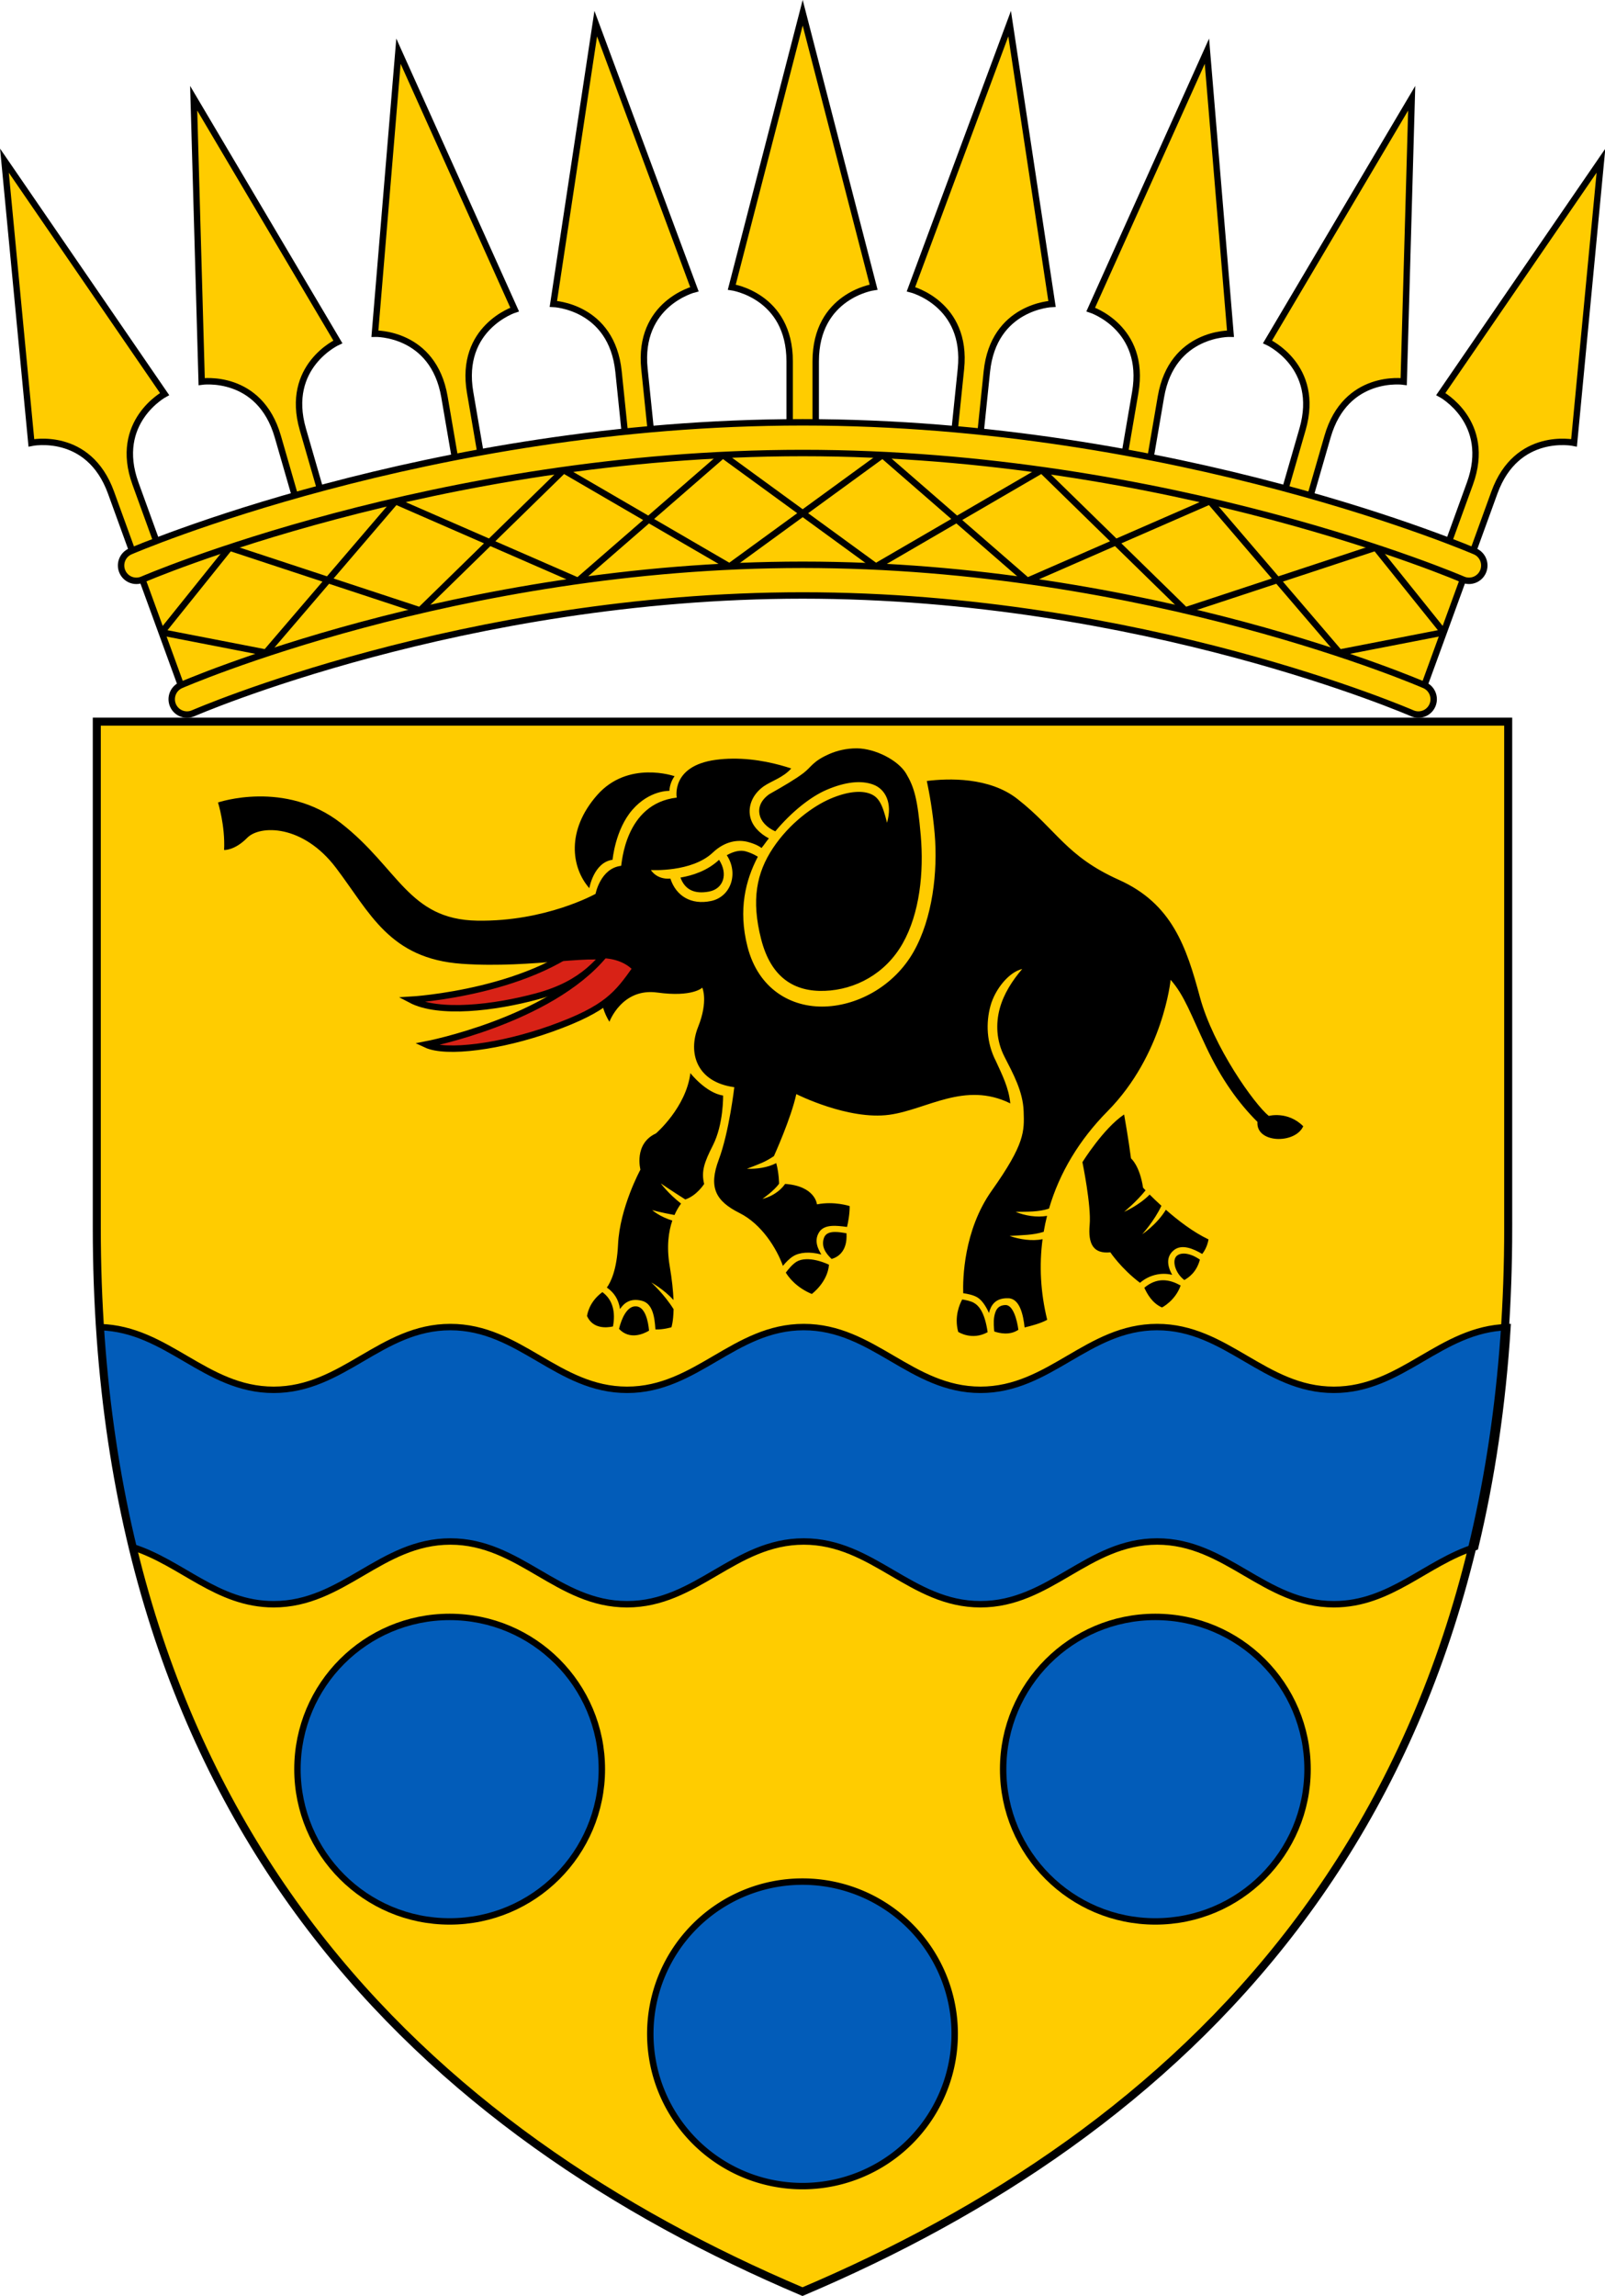
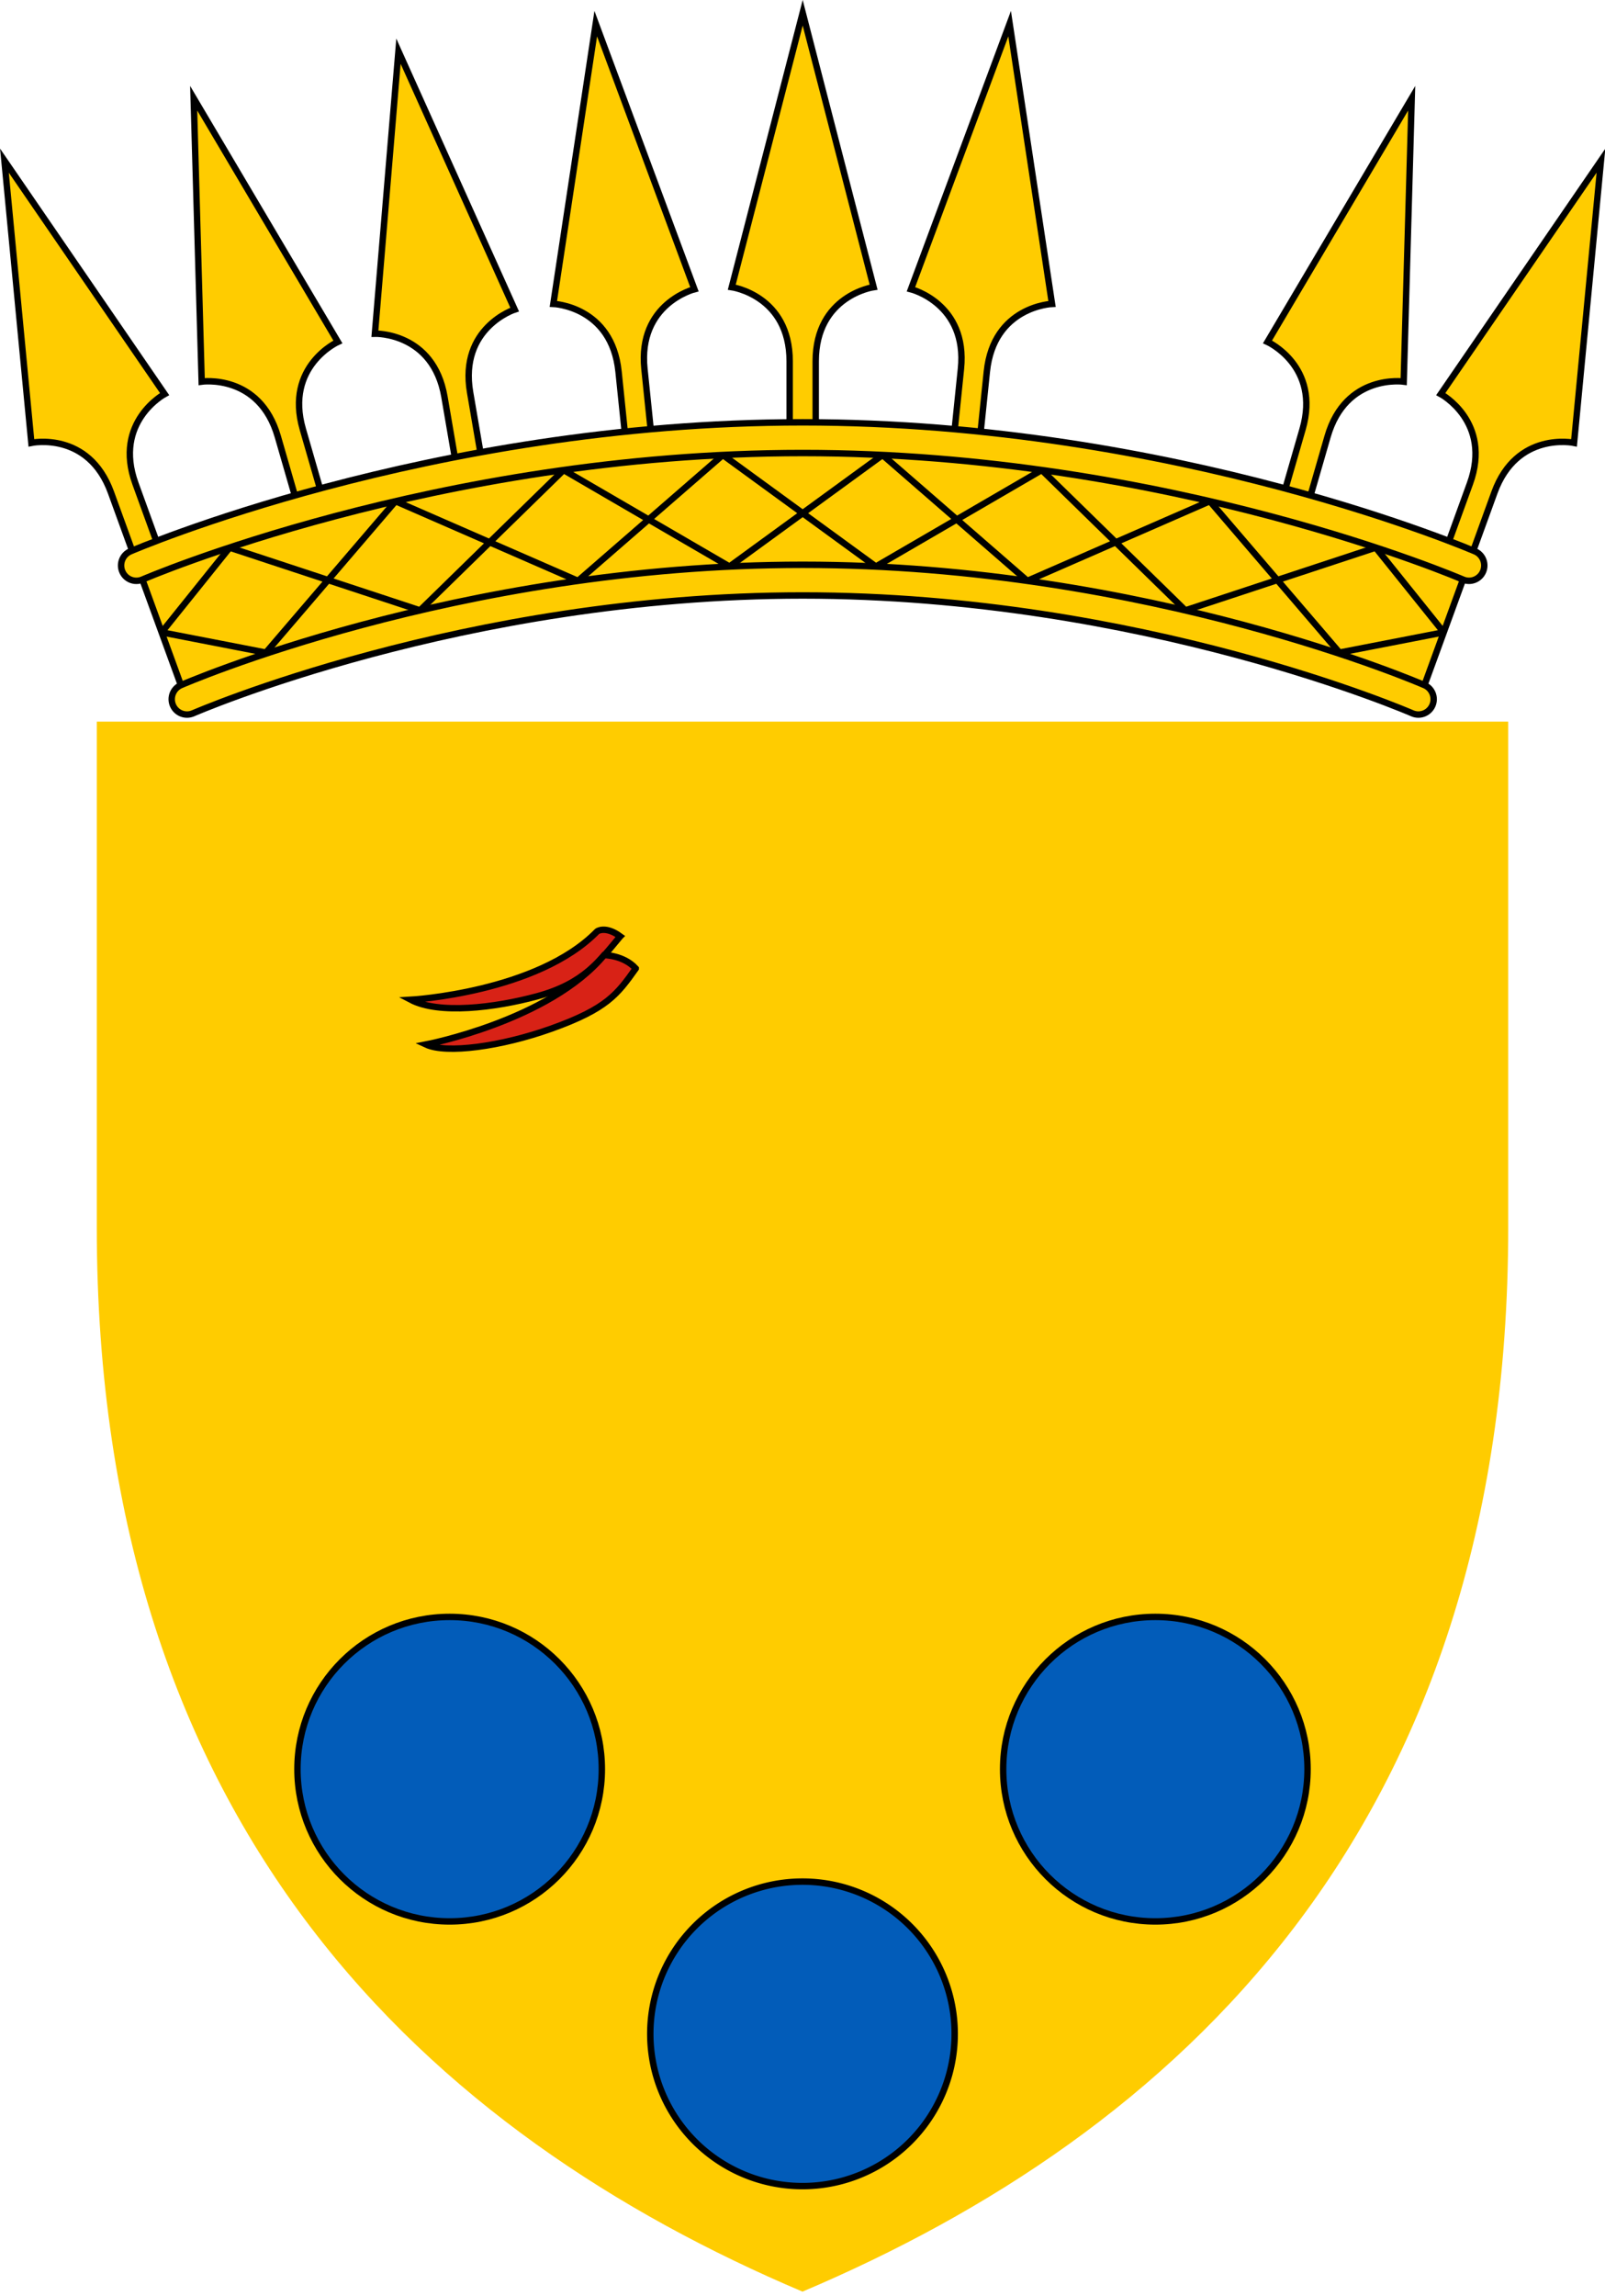
<svg xmlns="http://www.w3.org/2000/svg" xmlns:ns1="http://sodipodi.sourceforge.net/DTD/sodipodi-0.dtd" xmlns:ns2="http://www.inkscape.org/namespaces/inkscape" width="500" height="715" viewBox="0 0 132.292 189.177" version="1.1" id="svg847" ns1:docname="Moyen-Ogooué.svg" ns2:version="1.0.2 (e86c870879, 2021-01-15, custom)">
  <defs id="defs841" />
  <ns1:namedview id="base" pagecolor="#ffffff" bordercolor="#666666" borderopacity="1.0" ns2:pageopacity="0.0" ns2:pageshadow="2" ns2:zoom="0.7" ns2:cx="396.53561" ns2:cy="379.67404" ns2:document-units="px" ns2:current-layer="layer1" ns2:document-rotation="0" showgrid="false" ns2:snap-smooth-nodes="true" ns2:showpageshadow="false" borderlayer="true" units="px" ns2:window-width="1920" ns2:window-height="1057" ns2:window-x="1912" ns2:window-y="-8" ns2:window-maximized="1" ns2:snap-global="true" />
  <g ns2:label="Layer 1" ns2:groupmode="layer" id="layer1" transform="translate(-42.192,-34.683)">
    <path style="font-variation-settings:normal;opacity:1;vector-effect:none;fill:#ffcc00;fill-opacity:1;stroke:none;stroke-width:0.661;stroke-linecap:butt;stroke-linejoin:miter;stroke-miterlimit:4;stroke-dasharray:none;stroke-dashoffset:0;stroke-opacity:1;stop-color:#000000;stop-opacity:1" d="M 166.505,135.824 V 94.141 H 108.337 50.17 v 41.683 c 0,49.827 27.665,74.741 58.168,87.677 30.502,-12.936 58.168,-37.85 58.168,-87.677 z" id="path1319" ns1:nodetypes="scccscs" />
    <g id="g1684" transform="matrix(1.19,0,0,1.195,-8.078,-6.972)" style="stroke-width:0.839">
      <path style="font-variation-settings:normal;opacity:1;vector-effect:none;fill:#ffcc00;fill-opacity:1;stroke:#000000;stroke-width:0.444;stroke-linecap:butt;stroke-linejoin:miter;stroke-miterlimit:4;stroke-dasharray:none;stroke-dashoffset:0;stroke-opacity:1;stop-color:#000000;stop-opacity:1" d="m 52.107,74.818 2.666,7.28 c 0,0 19.311,-7.241 43.068,-7.241 23.757,0 43.068,7.241 43.068,7.241 l 2.666,-7.28 c 0,0 -20.044,-9.783 -45.734,-9.783 -25.69,0 -45.734,9.783 -45.734,9.783 z" id="path1560" ns1:nodetypes="cczcczc" />
      <path style="font-variation-settings:normal;vector-effect:none;fill:#ffcc00;fill-opacity:1;stroke:#000000;stroke-width:0.444;stroke-linecap:butt;stroke-linejoin:miter;stroke-miterlimit:4;stroke-dasharray:none;stroke-dashoffset:0;stroke-opacity:1;stop-color:#000000" d="M 53.309,72.817 51.628,68.203 C 50.074,63.939 53.644,62.028 53.644,62.028 L 42.551,45.935 44.416,65.391 c 0,0 3.963,-0.834 5.517,3.43 l 1.682,4.614 z" id="use1596" ns1:nodetypes="cscccscc" />
      <path style="font-variation-settings:normal;opacity:1;vector-effect:none;fill:#ffcc00;fill-opacity:1;stroke:#000000;stroke-width:0.444;stroke-linecap:butt;stroke-linejoin:miter;stroke-miterlimit:4;stroke-dasharray:none;stroke-dashoffset:0;stroke-opacity:1;stop-color:#000000;stop-opacity:1" d="m 98.744,64.679 v -4.911 c 0,-4.538 4.009,-5.112 4.009,-5.112 L 97.841,35.738 92.93,54.657 c 0,0 4.009,0.573 4.009,5.112 v 4.911 z" id="path1594" ns1:nodetypes="cscccscc" />
      <path style="font-variation-settings:normal;vector-effect:none;fill:#ffcc00;fill-opacity:1;stroke:#000000;stroke-width:0.444;stroke-linecap:butt;stroke-linejoin:miter;stroke-miterlimit:4;stroke-dasharray:none;stroke-dashoffset:0;stroke-opacity:1;stop-color:#000000" d="m 64.588,69.174 -1.368,-4.717 c -1.264,-4.359 2.426,-6.026 2.426,-6.026 l -9.987,-16.801 0.554,19.538 c 0,0 4.01,-0.566 5.274,3.792 l 1.368,4.717 z" id="use1596-1" ns1:nodetypes="cscccscc" />
      <path style="font-variation-settings:normal;vector-effect:none;fill:#ffcc00;fill-opacity:1;stroke:#000000;stroke-width:0.444;stroke-linecap:butt;stroke-linejoin:miter;stroke-miterlimit:4;stroke-dasharray:none;stroke-dashoffset:0;stroke-opacity:1;stop-color:#000000" d="M 75.64,66.757 74.807,61.917 c -0.77,-4.472 3.084,-5.717 3.084,-5.717 l -8.048,-17.812 -1.632,19.477 c 0,0 4.048,-0.115 4.818,4.358 l 0.833,4.84 z" id="use1631" ns1:nodetypes="cscccscc" />
      <path style="font-variation-settings:normal;vector-effect:none;fill:#ffcc00;fill-opacity:1;stroke:#000000;stroke-width:0.444;stroke-linecap:butt;stroke-linejoin:miter;stroke-miterlimit:4;stroke-dasharray:none;stroke-dashoffset:0;stroke-opacity:1;stop-color:#000000" d="m 87.387,65.182 -0.506,-4.885 c -0.468,-4.514 3.461,-5.497 3.461,-5.497 L 83.508,36.487 80.572,55.811 c 0,0 4.047,0.157 4.514,4.671 l 0.506,4.885 z" id="use1633" ns1:nodetypes="cscccscc" />
      <path style="font-variation-settings:normal;vector-effect:none;fill:#ffcc00;fill-opacity:1;stroke:#000000;stroke-width:0.444;stroke-linecap:butt;stroke-linejoin:miter;stroke-miterlimit:4;stroke-dasharray:none;stroke-dashoffset:0;stroke-opacity:1;stop-color:#000000" d="m 142.374,72.817 1.682,-4.614 c 1.554,-4.264 -2.016,-6.175 -2.016,-6.175 l 11.093,-16.093 -1.864,19.456 c 0,0 -3.963,-0.834 -5.517,3.43 l -1.682,4.614 z" id="use1637" ns1:nodetypes="cscccscc" />
      <path style="font-variation-settings:normal;vector-effect:none;fill:#ffcc00;fill-opacity:1;stroke:#000000;stroke-width:0.444;stroke-linecap:butt;stroke-linejoin:miter;stroke-miterlimit:4;stroke-dasharray:none;stroke-dashoffset:0;stroke-opacity:1;stop-color:#000000" d="m 131.095,69.174 1.368,-4.717 c 1.264,-4.359 -2.426,-6.026 -2.426,-6.026 l 9.987,-16.801 -0.554,19.538 c 0,0 -4.01,-0.566 -5.274,3.792 l -1.368,4.717 z" id="use1639" ns1:nodetypes="cscccscc" />
-       <path style="font-variation-settings:normal;vector-effect:none;fill:#ffcc00;fill-opacity:1;stroke:#000000;stroke-width:0.444;stroke-linecap:butt;stroke-linejoin:miter;stroke-miterlimit:4;stroke-dasharray:none;stroke-dashoffset:0;stroke-opacity:1;stop-color:#000000" d="m 120.043,66.757 0.833,-4.84 c 0.77,-4.472 -3.084,-5.717 -3.084,-5.717 l 8.048,-17.812 1.632,19.477 c 0,0 -4.048,-0.115 -4.818,4.358 l -0.833,4.84 z" id="use1641" ns1:nodetypes="cscccscc" />
      <path style="font-variation-settings:normal;vector-effect:none;fill:#ffcc00;fill-opacity:1;stroke:#000000;stroke-width:0.444;stroke-linecap:butt;stroke-linejoin:miter;stroke-miterlimit:4;stroke-dasharray:none;stroke-dashoffset:0;stroke-opacity:1;stop-color:#000000" d="m 108.296,65.182 0.506,-4.885 c 0.468,-4.514 -3.461,-5.497 -3.461,-5.497 l 6.834,-18.312 2.936,19.324 c 0,0 -4.047,0.157 -4.514,4.671 l -0.506,4.885 z" id="use1643" ns1:nodetypes="cscccscc" />
      <path id="path1564" style="color:#000000;font-style:normal;font-variant:normal;font-weight:normal;font-stretch:normal;font-size:medium;line-height:normal;font-family:sans-serif;font-variant-ligatures:normal;font-variant-position:normal;font-variant-caps:normal;font-variant-numeric:normal;font-variant-alternates:normal;font-variant-east-asian:normal;font-feature-settings:normal;font-variation-settings:normal;text-indent:0;text-align:start;text-decoration:none;text-decoration-line:none;text-decoration-style:solid;text-decoration-color:#000000;letter-spacing:normal;word-spacing:normal;text-transform:none;writing-mode:lr-tb;direction:ltr;text-orientation:mixed;dominant-baseline:auto;baseline-shift:baseline;text-anchor:start;white-space:normal;shape-padding:0;shape-margin:0;inline-size:0;clip-rule:nonzero;display:inline;overflow:visible;visibility:visible;opacity:1;isolation:auto;mix-blend-mode:normal;color-interpolation:sRGB;color-interpolation-filters:linearRGB;solid-color:#000000;solid-opacity:1;vector-effect:none;fill:#ffcc00;fill-opacity:1;fill-rule:nonzero;stroke:#000000;stroke-width:0.444;stroke-linecap:butt;stroke-linejoin:miter;stroke-miterlimit:4;stroke-dasharray:none;stroke-dashoffset:0;stroke-opacity:1;color-rendering:auto;image-rendering:auto;shape-rendering:auto;text-rendering:auto;enable-background:accumulate;stop-color:#000000;stop-opacity:1" d="m 51.27,72.875 c -0.537,0.231 -0.784,0.854 -0.553,1.391 0.231,0.537 0.854,0.784 1.391,0.552 0,0 20.28,-8.725 45.734,-8.725 25.454,0 45.734,8.725 45.734,8.725 0.537,0.231 1.159,-0.016 1.391,-0.552 0.231,-0.537 -0.016,-1.159 -0.553,-1.391 0,0 -20.645,-8.899 -46.572,-8.899 -25.927,0 -46.572,8.899 -46.572,8.899 z m 4.348,11.164 c -0.536,0.233 -1.16,-0.013 -1.393,-0.549 -0.233,-0.536 0.013,-1.159 0.549,-1.392 -1e-5,0 19.073,-8.299 43.068,-8.299 23.995,0 43.068,8.299 43.068,8.299 0.536,0.233 0.782,0.856 0.549,1.392 -0.233,0.536 -0.857,0.782 -1.393,0.549 0,0 -18.705,-8.124 -42.224,-8.124 -23.519,0 -42.224,8.124 -42.224,8.124 z" ns1:nodetypes="ccczccczcccczccczc" />
      <path id="path1669" style="color:#000000;font-style:normal;font-variant:normal;font-weight:normal;font-stretch:normal;font-size:medium;line-height:normal;font-family:sans-serif;font-variant-ligatures:normal;font-variant-position:normal;font-variant-caps:normal;font-variant-numeric:normal;font-variant-alternates:normal;font-variant-east-asian:normal;font-feature-settings:normal;font-variation-settings:normal;text-indent:0;text-align:start;text-decoration:none;text-decoration-line:none;text-decoration-style:solid;text-decoration-color:#000000;letter-spacing:normal;word-spacing:normal;text-transform:none;writing-mode:lr-tb;direction:ltr;text-orientation:mixed;dominant-baseline:auto;baseline-shift:baseline;text-anchor:start;white-space:normal;shape-padding:0;shape-margin:0;inline-size:0;clip-rule:nonzero;display:inline;overflow:visible;visibility:visible;opacity:1;isolation:auto;mix-blend-mode:normal;color-interpolation:sRGB;color-interpolation-filters:linearRGB;solid-color:#000000;solid-opacity:1;vector-effect:none;fill:none;fill-opacity:1;fill-rule:nonzero;stroke:#000000;stroke-width:0.444;stroke-linecap:butt;stroke-linejoin:bevel;stroke-miterlimit:4;stroke-dasharray:none;stroke-dashoffset:0;stroke-opacity:1;color-rendering:auto;image-rendering:auto;shape-rendering:auto;text-rendering:auto;enable-background:accumulate;stop-color:#000000;stop-opacity:1" d="M 126.043,69.415 113.402,74.908 103.373,66.229 92.772,73.92 81.281,67.266 71.336,76.943 58.151,72.616 53.44,78.458 l 7.221,1.397 8.979,-10.44 12.641,5.493 10.029,-8.679 10.6,7.691 11.491,-6.654 9.945,9.677 13.185,-4.328 4.711,5.842 -7.221,1.397 z" ns1:nodetypes="ccccccccccccccccccc" />
    </g>
-     <path id="path1570" style="font-variation-settings:normal;opacity:1;vector-effect:none;fill:#025cb9;fill-opacity:1;stroke:#000000;stroke-width:2;stroke-linecap:butt;stroke-linejoin:miter;stroke-miterlimit:4;stroke-dasharray:none;stroke-dashoffset:0;stroke-opacity:1;stop-color:#000000;stop-opacity:1" d="M 140.076 412.613 C 118.474 412.613 106.718 432.125 85.115 432.125 C 63.838 432.125 52.106 413.209 31.117 412.639 C 32.668 437.114 36.09 459.865 41.152 481.012 C 56.391 485.781 67.47 498.795 85.115 498.795 C 106.718 498.795 118.474 479.283 140.076 479.283 C 161.679 479.283 173.436 498.795 195.039 498.795 C 216.642 498.795 228.397 479.283 250 479.283 C 271.603 479.283 283.358 498.795 304.961 498.795 C 326.564 498.795 338.321 479.283 359.924 479.283 C 381.526 479.283 393.282 498.795 414.885 498.795 C 432.53 498.795 443.609 485.781 458.848 481.012 C 463.91 459.865 467.332 437.114 468.883 412.639 C 447.894 413.209 436.162 432.125 414.885 432.125 C 393.282 432.125 381.526 412.613 359.924 412.613 C 338.321 412.613 326.564 432.125 304.961 432.125 C 283.358 432.125 271.603 412.613 250 412.613 C 228.397 412.613 216.642 432.125 195.039 432.125 C 173.436 432.125 161.679 412.613 140.076 412.613 z " transform="matrix(0.265,0,0,0.265,42.192,34.683)" />
-     <path style="font-variation-settings:normal;opacity:1;vector-effect:none;fill:none;fill-opacity:1;stroke:#000000;stroke-width:0.661;stroke-linecap:butt;stroke-linejoin:miter;stroke-miterlimit:4;stroke-dasharray:none;stroke-dashoffset:0;stroke-opacity:1;stop-color:#000000;stop-opacity:1" d="M 166.505,135.824 V 94.141 H 108.337 50.17 v 41.683 c 0,49.827 27.665,74.741 58.168,87.677 30.502,-12.936 58.168,-37.85 58.168,-87.677 z" id="path1452" ns1:nodetypes="scccscs" />
    <path id="path947" style="opacity:1;fill:#025cb9;fill-opacity:1;stroke:#000000;stroke-width:0.529;stroke-linecap:round;stroke-miterlimit:4;stroke-dasharray:none;paint-order:fill markers stroke" d="m 120.882,202.261 a 12.545,12.545 0 0 1 -12.545,12.545 12.545,12.545 0 0 1 -12.545,-12.545 12.545,12.545 0 0 1 12.545,-12.545 12.545,12.545 0 0 1 12.545,12.545 z" />
    <path id="path1595" style="opacity:1;fill:#025cb9;fill-opacity:1;stroke:#000000;stroke-width:0.529;stroke-linecap:round;stroke-miterlimit:4;stroke-dasharray:none;paint-order:fill markers stroke" d="m 91.799,180.452 c 0,6.928 -5.617,12.545 -12.545,12.545 -6.928,0 -12.545,-5.617 -12.545,-12.545 3e-6,-6.928 5.617,-12.545 12.545,-12.545 6.928,0 12.545,5.617 12.545,12.545 z" ns1:nodetypes="zzzzz" />
    <path id="path1597" style="opacity:1;fill:#025cb9;fill-opacity:1;stroke:#000000;stroke-width:0.529;stroke-linecap:round;stroke-miterlimit:4;stroke-dasharray:none;paint-order:fill markers stroke" d="m 149.966,180.452 c 0,6.928 -5.617,12.545 -12.545,12.545 -6.928,0 -12.545,-5.617 -12.545,-12.545 0,-6.928 5.617,-12.545 12.545,-12.545 6.928,0 12.545,5.617 12.545,12.545 z" ns1:nodetypes="zzzzz" />
    <path style="font-variation-settings:normal;opacity:1;vector-effect:none;fill:#d82216;fill-opacity:1;stroke:#000000;stroke-width:0.529;stroke-linecap:butt;stroke-linejoin:miter;stroke-miterlimit:4;stroke-dasharray:none;stroke-dashoffset:0;stroke-opacity:1;stop-color:#000000;stop-opacity:1" d="m 93.314,111.834 c -1.665,1.979 -2.965,3.89 -6.865,4.943 -3.488,0.942 -8.082,1.498 -10.394,0.283 0,0 10.434,-0.598 15.358,-5.637 0,0 0.666,-0.492 1.901,0.411 z" id="path1855" ns1:nodetypes="csccc" />
-     <path id="path1613" style="font-variation-settings:normal;opacity:1;vector-effect:none;fill:#000000;fill-opacity:1;stroke:none;stroke-width:1;stroke-linecap:butt;stroke-linejoin:miter;stroke-miterlimit:4;stroke-dasharray:none;stroke-dashoffset:0;stroke-opacity:1;stop-color:#000000;stop-opacity:1" d="M 266.574 232.676 C 263.198 232.642 260.165 233.47 258.035 234.398 C 252.749 236.703 252.394 238.465 249.914 240.352 C 247.434 242.238 243.955 244.286 239.27 246.934 C 236.553 248.879 235.813 251.151 236.264 253.297 C 236.686 255.307 238.4 257.255 241.145 258.48 C 246.245 252.374 252.165 247.694 257.088 245.584 C 262.928 243.081 267.862 242.544 271.623 243.951 C 275.384 245.358 277.667 249.668 275.893 255.805 C 274.451 249.888 273.252 247.768 270.568 246.764 C 267.884 245.76 263.68 246.025 258.27 248.344 C 252.952 250.623 245.578 255.948 240.436 263.67 C 235.293 271.392 233.633 279.827 236.74 291.996 C 239.806 304.002 247.084 308.427 256.543 308.078 C 266.002 307.729 275.395 302.797 280.748 293.365 C 286.087 283.958 287.379 271.196 286.387 259.75 C 285.394 248.304 284.338 244.735 281.855 240.541 C 279.373 236.347 272.201 232.732 266.574 232.676 z M 227.809 235.883 C 226.104 235.9 224.365 236.013 222.613 236.25 C 208.597 238.144 210.49 247.992 210.49 247.992 C 194.202 249.886 193.444 268.826 193.191 269.205 C 186.752 269.963 185.236 277.918 185.236 277.918 C 185.236 277.918 169.75 286.614 148.4 286.252 C 127.051 285.89 123.992 269.93 106.066 255.947 C 88.647 242.36 67.807 249.508 67.807 249.508 C 67.807 249.508 70.08 256.705 69.701 264.281 C 69.701 264.281 72.933 264.513 76.898 260.492 C 80.864 256.472 94.231 256.296 104.486 269.807 C 115.055 283.731 121.059 298.08 143.672 299.668 C 166.021 301.237 186.372 296.1 191.676 299.51 C 191.676 299.51 182.835 306.608 189.551 317.701 C 189.551 317.701 193.444 307.086 204.43 308.602 C 215.415 310.117 218.445 307.086 218.445 307.086 C 218.445 307.086 220.357 311.249 217.143 319.285 C 213.928 327.321 216.607 336.428 228.393 338.035 C 228.393 338.035 226.787 351.964 223.572 360.535 C 220.358 369.107 222.5 373.393 230 377.143 C 236.949 380.617 241.592 388.227 243.516 393.588 C 244.378 392.533 245.512 391.328 246.717 390.586 C 248.703 389.363 251.818 389.09 255.473 390.055 C 254.688 388.693 252.961 385.925 254.812 383.072 C 256.444 380.558 260.265 381.064 263.461 381.49 C 263.776 380.145 264.285 377.611 264.285 375 C 264.285 375 259.465 373.393 254.107 374.465 C 254.107 374.465 253.628 368.777 244.203 368.104 C 241.512 371.901 237.146 372.766 237.146 372.766 C 237.146 372.766 240.714 370.315 242.322 368.035 C 242.322 368.035 242.308 364.843 241.441 361.633 C 238.724 363.049 235.427 363.497 232.322 363.395 C 236.461 361.796 237.862 361.361 240.715 359.465 C 240.715 359.465 246.071 347.678 247.678 340.178 C 247.678 340.178 263.822 348.351 276.607 346.607 C 288.273 345.017 300.059 336.079 314.242 343.07 C 313.755 338.16 311.72 334.221 309.795 329.996 C 306.763 324.134 306.659 317.95 308.068 312.766 C 309.478 307.582 313.837 302.216 317.947 301.279 C 314.86 304.888 312.203 308.986 310.961 313.557 C 309.718 318.127 309.811 323.499 312.461 328.623 C 315.106 333.807 318.187 339.345 318.393 345.535 C 318.598 351.725 318.849 355.573 308.482 370.18 C 299.68 382.584 299.46 397.759 299.592 402.088 C 300.963 402.283 302.682 402.639 303.891 403.326 C 305.285 404.118 306.549 405.881 307.604 408.236 C 308.184 405.952 309.472 403.51 313.641 403.652 C 317.223 403.774 318.276 408.898 318.691 412.729 C 320.502 412.311 323.72 411.479 325.715 410.357 C 323.625 401.808 323.197 393.382 324.281 385.281 C 320.989 385.977 317.106 385.345 314.018 384.285 C 317.848 384.006 321.188 384.08 324.627 383.004 C 324.912 381.332 325.26 379.675 325.674 378.035 C 322.476 378.596 318.808 378.002 315.893 376.785 C 319.579 376.73 322.975 376.869 326.283 375.783 C 329.512 364.681 335.7 354.401 344.465 345.535 C 361.846 327.953 364.107 304.643 364.107 304.643 C 368.393 309.464 370.441 315.519 375.162 325.525 C 379.883 335.532 385.158 342.884 391.115 348.82 C 390.598 355.517 402.827 355.785 405.357 350.178 C 400.536 345.356 394.643 346.965 394.643 346.965 C 390.238 343.441 377.372 325.433 373.215 310 C 369.023 294.439 364.571 280.985 348.035 273.572 C 331.499 266.16 328.749 258.035 316.428 248.393 C 307.702 241.564 294.979 241.991 288.277 242.82 C 289.075 246.621 290.121 252.353 290.717 259.223 C 291.733 270.946 290.077 285.506 284.166 295.92 C 278.269 306.31 267.227 312.561 256.652 312.951 C 246.077 313.341 235.863 307.52 232.5 294.348 C 229.542 282.763 231.926 273.604 235.715 266.371 C 235.715 266.371 233.988 265.247 231.871 264.688 C 230.294 264.271 228.278 264.642 226.055 265.906 C 229.788 271.544 227.356 278.841 221.154 280.145 C 214.953 281.448 210.267 278.565 208.516 273.178 C 204.173 273.535 202.459 270.516 202.459 270.516 C 202.459 270.516 215.161 271.287 221.707 265.086 C 225.629 261.37 229.737 261.021 232.639 261.787 C 235.324 262.496 236.604 263.43 236.857 263.66 C 237.828 262.491 238.394 261.54 239.15 260.672 C 236.155 259.074 233.929 256.742 233.334 253.91 C 232.639 250.602 234.046 246.985 237.52 244.498 C 239.934 242.806 243.596 241.789 246.1 238.934 C 242.089 237.594 235.354 235.806 227.809 235.883 z M 201.385 240.168 C 196.563 240.268 190.536 241.741 185.715 247.232 C 176.072 258.215 177.678 269.732 183.303 276.16 C 183.303 276.16 184.642 268.126 190.535 267.322 C 190.535 267.322 191.34 257.946 196.697 251.785 C 202.054 245.624 208.215 245.893 208.215 245.893 C 208.215 245.893 208.215 243.483 209.822 241.34 C 209.822 241.34 206.206 240.068 201.385 240.168 z M 223.656 267.338 C 220.014 270.737 215.505 272.191 211.652 272.859 C 213.044 276.675 216.058 278.052 220.541 277.207 C 225.024 276.362 226.536 271.755 223.656 267.338 z M 214.732 333.66 C 213.393 344.374 204.018 352.41 204.018 352.41 C 197.053 355.624 199.197 363.66 199.197 363.66 C 199.197 363.66 192.768 375.447 192.232 386.965 C 191.865 394.865 189.942 398.678 188.758 400.328 C 190.947 401.864 192.386 403.903 192.844 407.01 C 194.069 405.198 196.01 403.494 199.691 404.451 C 202.945 405.297 203.619 409.355 203.861 413.348 C 206.28 413.461 208.84 412.678 208.84 412.678 C 208.84 412.678 209.43 411.029 209.508 407.061 C 206.705 402.507 202.588 398.75 202.588 398.75 C 202.588 398.75 206.304 400.746 209.488 404.195 C 209.377 401.474 209.042 398.012 208.303 393.66 C 207.26 387.522 207.973 382.844 209.115 379.502 C 205.148 378.288 202.857 376.25 202.857 376.25 C 202.857 376.25 205.733 377.053 209.793 377.773 C 210.497 376.183 211.25 375.003 211.838 374.223 C 207.749 371.034 205.537 367.945 205.537 367.945 C 205.537 367.945 208.71 370.136 213.15 372.938 C 216.73 371.755 219.018 368.117 219.018 368.117 C 218.057 364.224 219.057 361.388 221.729 356.129 C 225.1 349.492 224.91 340.625 224.91 340.625 C 219.553 339.821 214.732 333.66 214.732 333.66 z M 349.643 346.518 C 343.214 350.803 336.674 361.342 336.674 361.342 C 336.674 361.342 339.463 374.91 338.928 380.803 C 338.392 386.696 340 389.911 345.357 389.375 C 345.357 389.375 348.741 394.444 354.584 398.854 C 357.315 396.483 361.11 395.497 364.598 396.381 C 363.65 394.706 362.12 391.22 365.043 388.764 C 367.526 386.677 371.155 388.234 373.938 389.885 C 374.525 389.125 375.52 387.592 375.893 385.357 C 371.106 383.09 366.359 379.414 362.631 376.143 C 359.786 380.803 355.268 383.75 355.268 383.75 C 355.268 383.75 358.985 379.701 361.244 374.91 C 359.785 373.579 358.536 372.373 357.59 371.42 C 354.231 374.827 349.643 376.785 349.643 376.785 C 349.643 376.785 353.509 373.624 356.314 370.102 C 356.076 369.847 355.535 369.285 355.535 369.285 C 354.464 362.321 351.785 360.178 351.785 360.178 C 350.982 354.017 349.643 346.518 349.643 346.518 z M 259.691 383.045 C 258.113 383.055 256.74 383.479 256.254 384.961 C 255.389 387.596 256.8 389.653 258.654 391.438 C 260.241 391.003 263.664 389.369 263.287 383.447 C 262.15 383.257 260.89 383.038 259.691 383.045 z M 368.295 389.758 C 367.458 389.738 366.7 389.929 366.113 390.389 C 364.38 391.746 365.49 395.836 368.375 397.99 C 369.673 397.235 372.144 395.635 373.215 391.65 C 371.675 390.558 369.849 389.795 368.295 389.758 z M 250.789 391.516 C 249.554 391.553 248.524 391.824 247.766 392.291 C 246.431 393.113 245.161 394.683 244.414 395.693 C 245.349 397.202 247.749 400.343 252.5 402.322 C 252.5 402.322 257.404 398.739 257.846 393.219 C 255.164 391.992 252.723 391.457 250.789 391.516 z M 361.592 398.059 C 359.828 398.097 357.907 398.727 355.926 400.385 C 356.685 402.019 358.271 405.165 361.428 406.518 C 361.428 406.518 365.544 404.452 367.225 399.695 C 365.702 398.848 363.776 398.01 361.592 398.059 z M 187.365 401.75 C 182.977 404.938 182.59 409.197 182.59 409.197 C 184.413 413.25 188.68 412.857 190.654 412.426 C 191.497 408.005 190.617 404.112 187.365 401.75 z M 299.281 404.033 C 298.528 405.405 296.732 409.331 298.035 414.107 C 298.035 414.107 302.258 416.92 307.191 414.207 C 306.299 408.043 304.475 405.963 302.9 405.068 C 301.929 404.516 300.421 404.209 299.281 404.033 z M 312.746 405.764 C 310.124 405.838 309.538 407.692 309.213 409.557 C 308.994 410.995 309.143 412.882 309.248 413.982 C 310.864 414.542 314.089 415.27 316.748 413.461 C 316.36 410.361 315.082 405.697 312.746 405.764 z M 197.434 406.17 C 194.989 406.386 193.359 409.793 192.537 413.18 C 195.882 416.706 200.161 414.748 201.877 413.727 C 201.617 410.808 200.691 406.464 197.988 406.176 C 197.799 406.156 197.614 406.154 197.434 406.17 z " transform="matrix(0.265,0,0,0.265,42.192,34.683)" />
    <path style="font-variation-settings:normal;opacity:1;vector-effect:none;fill:#d82216;fill-opacity:1;stroke:#000000;stroke-width:0.529;stroke-linecap:butt;stroke-linejoin:miter;stroke-miterlimit:4;stroke-dasharray:none;stroke-dashoffset:0;stroke-opacity:1;stop-color:#000000;stop-opacity:1" d="m 94.593,114.48 c -1.503,2.105 -2.344,3.311 -6.966,4.961 -4.134,1.476 -8.645,2.087 -10.323,1.303 0,0 10.173,-1.954 14.683,-7.367 0,0 1.604,1e-5 2.606,1.102 z" id="path1661" ns1:nodetypes="csccc" />
  </g>
</svg>